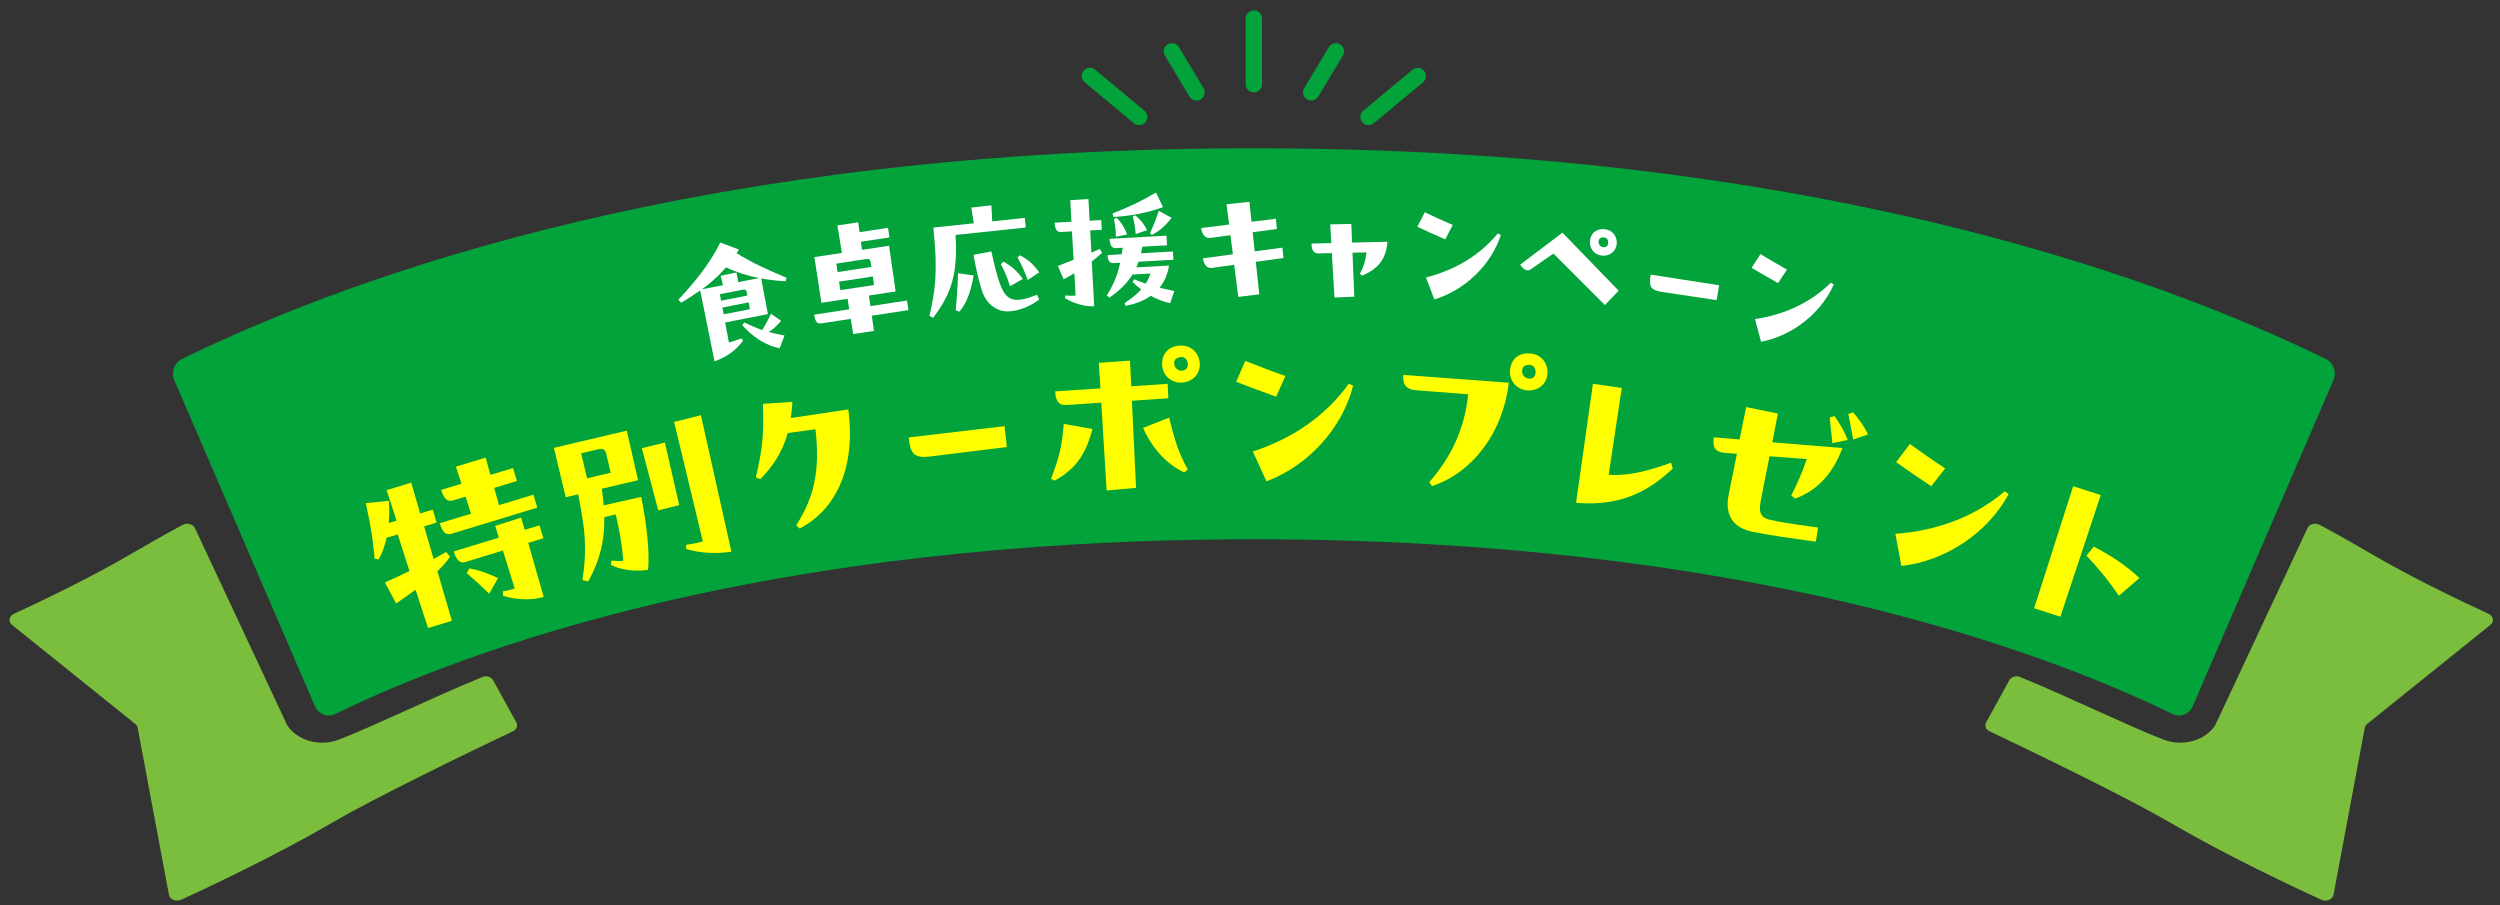
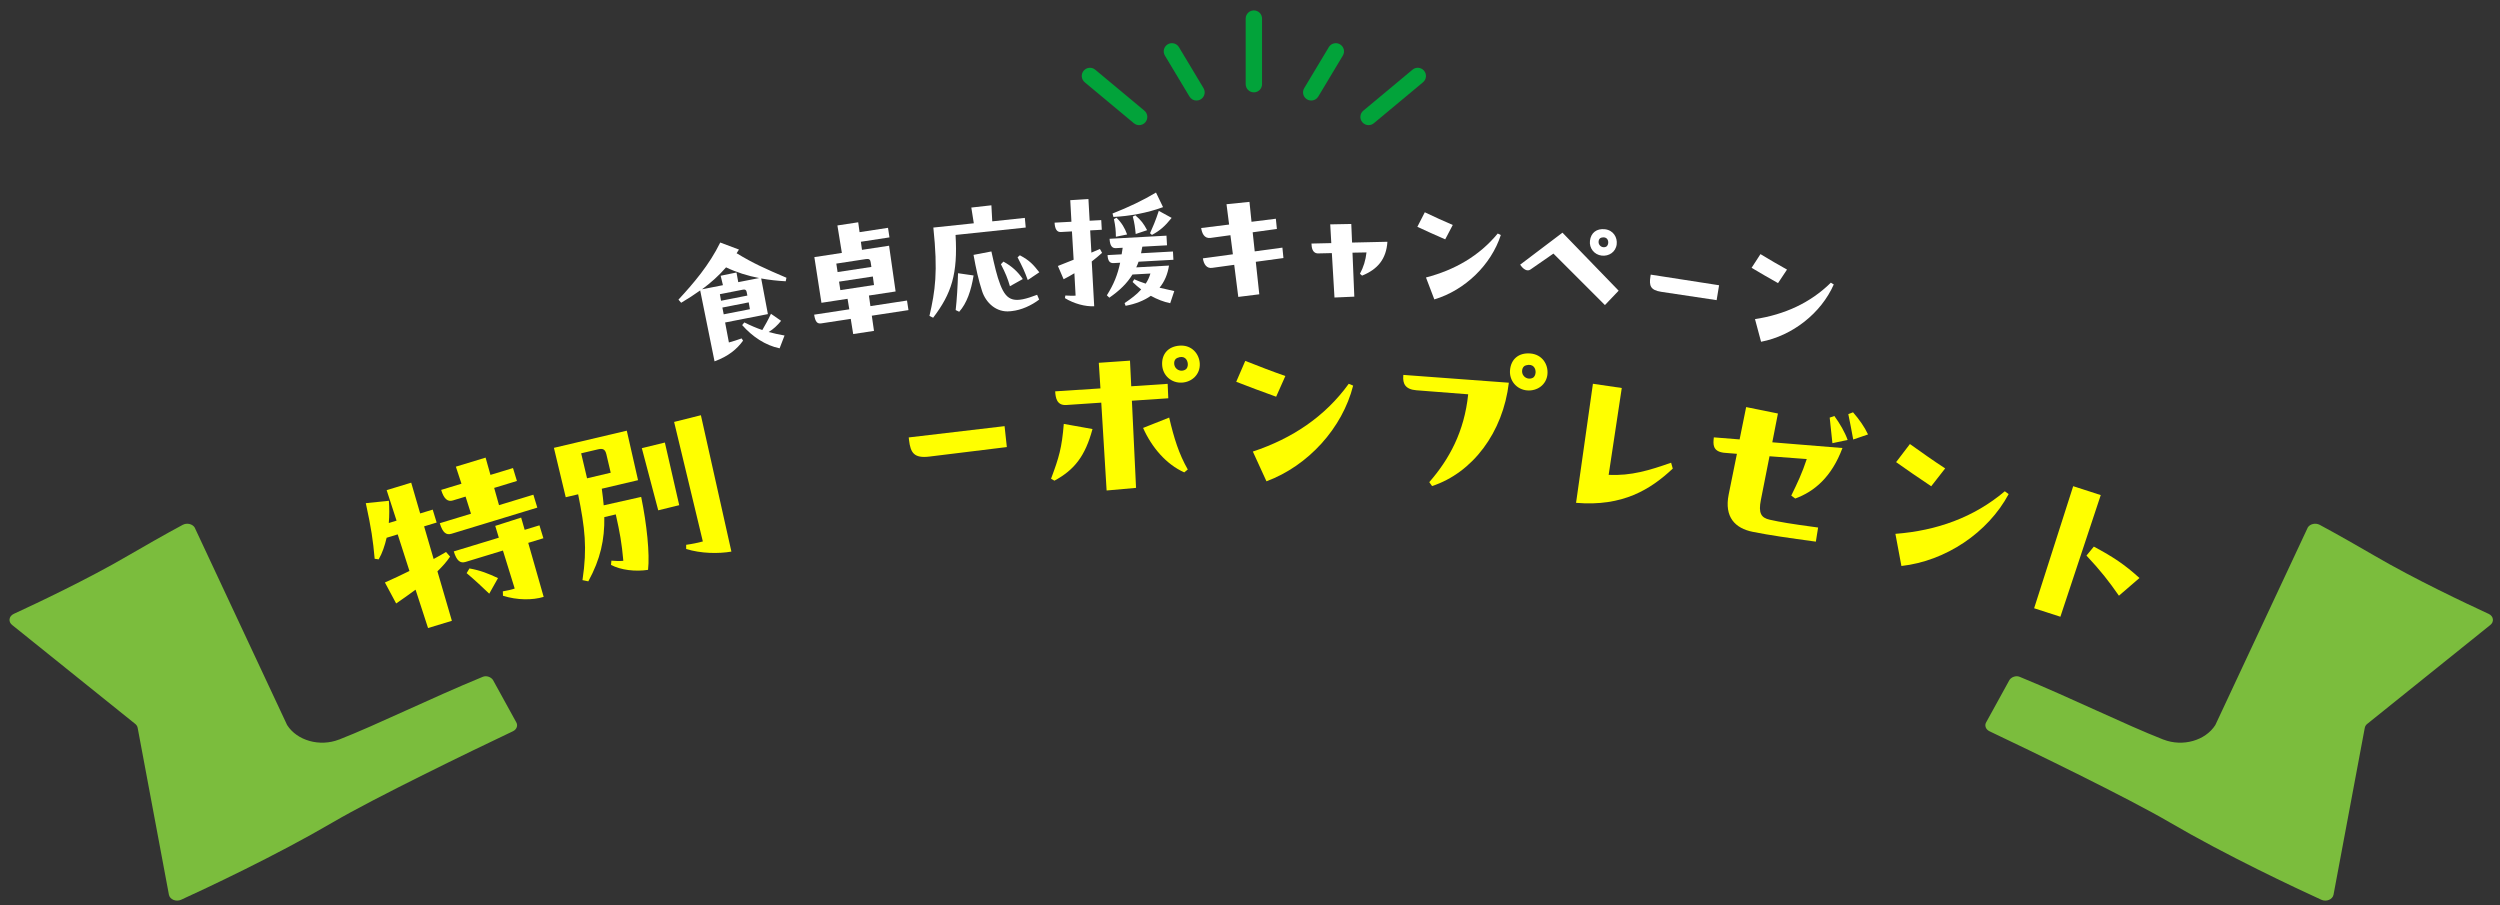
<svg xmlns="http://www.w3.org/2000/svg" id="_レイヤー_1" data-name="レイヤー_1" version="1.1" viewBox="0 0 1066 386">
  <rect x="0" y="0" width="1066" height="386" fill="#333333" stroke="none" />
  <defs>
    <style>
      .st0 {
        fill: #fff;
      }

      .st1 {
        fill: #7bbd3d;
      }

      .st2 {
        fill: #02a33a;
      }

      .st3 {
        fill: #ff0;
      }
    </style>
  </defs>
  <path class="st1" d="M922.5,315.35c8.17,3.2,17.89.46,22.12-6.2l39.43-84.25c.97-1.53,3.32-2.04,5.07-1.11,6.48,3.45,18.14,10.1,23.24,13.09,17.11,10.02,39.38,20.53,48.8,24.87,2.18,1,2.46,3.51.56,4.86l-52.16,41.92c-.64.45-1.07,1.08-1.21,1.77l-13.34,71.23c-.41,2.02-3.05,3.1-5.2,2.12-10.99-5.03-40.37-18.79-64.62-32.98-18-10.53-58.99-30.39-76.86-38.86-1.7-.81-2.27-2.6-1.31-4.03l9.82-17.85c.85-1.26,2.78-1.98,4.33-1.34,22.75,9.36,44.86,20.33,61.33,26.78Z" />
  <path class="st1" d="M144.54,315.35c-8.17,3.2-17.89.46-22.12-6.2l-39.43-84.25c-.97-1.53-3.32-2.04-5.07-1.11-6.48,3.45-18.14,10.1-23.24,13.09-17.11,10.02-39.38,20.53-48.8,24.87-2.18,1-2.46,3.51-.56,4.86l52.16,41.92c.64.45,1.07,1.08,1.21,1.77l13.34,71.23c.41,2.02,3.05,3.1,5.2,2.12,10.99-5.03,40.37-18.79,64.62-32.98,18-10.53,58.99-30.39,76.86-38.86,1.7-.81,2.27-2.6,1.31-4.03l-9.82-17.85c-.85-1.26-2.78-1.98-4.33-1.34-22.75,9.36-44.86,20.33-61.33,26.78Z" />
-   <path class="st2" d="M534.65,63.23c-233.31,0-382.31,53.28-457.13,89.87-3.38,1.66-4.75,5.98-3,9.47l59.92,138.88c1.61,3.22,5.29,4.56,8.41,3.03,56.47-27.53,183.44-74.54,391.8-74.54s335.33,47.02,391.8,74.54c3.12,1.52,6.8.19,8.41-3.03l59.92-138.88c1.75-3.49.38-7.82-3-9.47-74.82-36.59-223.82-89.87-457.13-89.87Z" />
  <g>
    <path class="st0" d="M314.11,107.99c7.1,4.32,12.17,6.57,21.23,10.44l-.31,1.5c-3.4-.17-6.96-.56-10.46-1.19l2.86,15.19-18.24,3.58,1.61,8.52c1.71-.46,3.46-1.04,5.43-1.73l.61.96c-2.6,3.58-6.16,6.62-12.16,8.82l-6.12-30.24c-2.53,1.82-5.25,3.56-8.11,5.26l-1.16-1.33c6.45-6.98,13.1-14.72,17.82-24.36l7.98,3-1.01,1.58ZM314.04,116.19l.75,4.12,8.92-1.75c-4.81-.92-9.68-2.43-14.12-4.56-3.14,3.62-6.57,6.64-10.25,9.35l8.92-1.75-.97-4.02,6.76-1.39ZM306.96,125.45l.49,2.79,11.23-2.21-.31-1.56c-.16-.81-.64-1.14-1.51-.97l-9.9,1.94ZM308.02,131.14l.57,2.89,11.17-2.19-.51-2.91-11.23,2.21ZM333.06,136.8c-1.65,2.01-3.22,3.52-5.32,4.77,2.22.59,4.49,1.1,6.79,1.49l-2.11,5.47c-6.08-1.27-11.62-4.99-15.96-9.91l.92-1.14c2.8,1.38,5.29,2.45,7.67,3.24,1.3-2.24,2.47-4.27,3.69-6.92l4.32,3Z" />
    <path class="st0" d="M371.12,130.53l15.63-2.38.62,4.08-15.63,2.38.93,6.48-8.87,1.35-1.04-6.47-12.54,1.91c-1.63.25-2.57-.44-3.07-3.71l14.99-2.28-.74-4.48-11.14,1.7-3.02-19.48,11.73-1.79-1.9-11.71,8.87-1.35.58,4.21,12.13-1.85.62,4.08-12.19,1.86.47,3.45,11.55-1.76,2.79,19.51-11.38,1.73.63,4.5ZM356.6,112.39l.55,3.62,14.41-2.19-.32-2.1c-.15-.99-.64-1.45-1.92-1.26l-12.72,1.94ZM372.18,117.9l-14.41,2.19.55,3.62,14.35-2.18-.49-3.63Z" />
    <path class="st0" d="M436.99,92.91l.38,4.11-29.92,3.16c.98,16.57-1.69,24.98-9.56,35.3l-1.57-.78c2.44-10.64,3.67-18.66,1.66-37.67l17.25-1.82-1.06-6.71,8.56-.96.37,6.84,13.9-1.47ZM407.5,132.21c.52-4.62.84-10.05,1.01-15.71l6.63.96c-1.04,6.46-2.9,11.87-6.14,15.48l-1.5-.73ZM442.23,125.7l.87,2.04c-3.24,2.48-7.59,4.48-11.7,4.91l-.7.07c-5.87.62-10.35-3.65-11.94-8.59-1.49-4.53-2.62-9.69-3.65-15.45l7.62-1.46c1.36,6.15,2.36,10.55,3.82,14.25,2.84,7.23,6.17,7.89,15.69,4.22ZM427.86,111.55c3.65,1.99,6.15,4.33,8.26,7.43l-5.49,3.07c-.94-3.28-1.9-5.61-3.84-9.38l1.07-1.12ZM438.24,119.41c-1.34-3.71-2.1-5.3-4.35-9.69l.98-.87c4.21,2.23,5.7,3.97,8.3,7.25l-4.93,3.31Z" />
    <path class="st0" d="M456.34,85.36l7.77-.49.51,9.25,4.95-.27.23,4.12-4.95.27.52,9.48,3.64-1.56.92,1.66c-1.46,1.32-2.93,2.52-4.41,3.67l1.05,19.09c-3.77.21-8.57-1.07-12.48-3.45l.17-1.13c1.66.09,3.32.17,4.38.05l-.52-9.54c-1.49.91-2.92,1.7-4.59,2.56l-2.44-5.66,6.71-2.67-.72-12.07-4.71.26c-1.65.09-2.55-1.16-2.7-3.99l7.19-.39-.5-9.19ZM497.64,104.6l-10.55.58-.55,2.81,13.61-.75.19,3.53-14.85.82c-.31.84-.62,1.63-.99,2.42l13.96-.77c-.56,3.69-1.93,6.9-4.03,9.44,2.16.53,4.31,1,6.28,1.43l-1.73,5.18c-2.75-.56-5.53-1.65-8.27-3.15-2.79,1.98-6.54,3.49-10.76,4.25l-.42-1.16c2.79-1.87,5.23-3.71,7.07-5.82-1.23-.94-2.47-1.99-3.66-3.17l.7-1.16c1.52.69,3.14,1.3,4.89,1.86.88-1.29,1.56-2.8,2.01-4.31l-7.66.42c-2.28,3.73-5.42,6.8-9.86,9.88l-1.06-1.01c3.04-4.84,4.55-8.7,5.68-13.9l-2.83.16c-1.65.09-2.42-.99-2.55-3.41l6.01-.33.44-2.8-2.89.16c-1.65.09-2.54-1.04-2.7-3.99l24.27-1.33.23,4.12ZM495.92,88.32c-6.72,2.5-14.38,3.86-21.16,4.18l-.38-1.46c6.83-2.68,13.27-5.75,18.54-8.94l3,6.22ZM475.81,100.95c-.02-2.6-.18-4.42-.83-7.52l1.09-.59c2.25,2.18,3.55,4.41,4.53,7.14l-4.79.97ZM484.11,91.81c2.48,2.11,3.56,3.59,5.02,6.34l-4.87,1.63c-.28-2.88-.49-4.58-1.24-7.44l1.09-.53ZM490.38,99.44c1.16-2.6,2.37-5.33,3.73-9.54l5.48,3.01c-2.88,3.58-4.96,5.41-8.41,7.26l-.81-.72Z" />
    <path class="st0" d="M546.82,105.61l.44,4.42-11.79,1.6,1.49,13.86-8.96,1.11-1.73-13.68-9.38,1.29c-2.3.37-3.61-1.45-3.98-4.05l12.79-1.73-1.05-8.14-8.55,1.17c-2.71.31-3.61-2.16-3.92-4.23l11.91-1.48-1.11-8.67,9.79-1,.87,8.49,10.38-1.3.44,4.36-10.32,1.42.87,8.14,11.79-1.6Z" />
    <path class="st0" d="M576.19,95.51l.33,7.92,15.07-.34c-.48,7.42-4.19,11.76-10.8,14.44l-.91-.8c1.53-2.83,2.42-5.75,2.79-9.1l-5.97.11.78,18.75-8.46.37-1.12-18.94-5.67.13c-2.78.12-2.96-2.72-3.02-4.2l8.45-.19-.45-7.99,8.98-.17Z" />
    <path class="st0" d="M607.53,90.51c4.1,1.93,7.92,3.73,11.93,5.42l-3.22,6.13c-4.23-1.83-8.51-3.77-11.88-5.35l3.17-6.19ZM608.04,118.32c12.28-3.2,22.72-9.21,30.6-18.75l1.31.64c-4.12,12.75-15.3,23.55-28.35,27.46l-3.56-9.35Z" />
    <path class="st0" d="M666.24,99.21l23.95,24.74-5.85,6.13-21.96-21.95-9.79,6.79c-1.36.97-3.08-.07-4.39-2.07l18.04-13.64ZM677.96,102.63c.4-3.34,2.84-5.3,6.41-4.88,3.63.44,5.34,3.55,4.99,6.42-.4,3.34-3.36,5.18-6.4,4.82-3.16-.38-5.39-3.14-5-6.36ZM681.97,104.36c.55.9,1.74,1.34,2.81.87.5-.18.87-.85.96-1.55.15-1.29-.6-2.92-2.87-2.36-1.34.31-1.51,2.2-.9,3.04Z" />
    <path class="st0" d="M703.87,117.1l29.15,4.53-1.05,6.35-23.63-3.55c-4.61-.72-5.21-2.6-4.6-6.51l.13-.82Z" />
    <path class="st0" d="M750.66,108.35c3.89,2.34,7.5,4.51,11.32,6.6l-3.83,5.77c-4.02-2.25-8.08-4.62-11.27-6.53l3.79-5.84ZM748.33,136.07c12.54-1.93,23.54-6.85,32.35-15.54l1.24.77c-5.4,12.26-17.62,21.87-31,24.43l-2.59-9.66Z" />
  </g>
  <g>
    <path class="st3" d="M191.92,237.33c-1.41,2.15-3.34,4.29-5.4,6.29l6.16,21.09-10.16,3.09-5.32-16.36c-2.74,2.04-5.57,4.02-8.28,5.88l-4.79-8.95c3.56-1.6,6.96-3.15,10.46-4.91l-5.01-15.6-4.72,1.44c-.79,3.34-1.81,6.49-3.39,9.21l-1.71-.25c-.73-8.04-1.41-12.82-3.78-23.71l9.84-1.02c.21,2.95.25,6.2-.04,9.48l3.31-1.01-4.22-13,10.47-3.19,3.82,13.12,5.35-1.63,1.68,5.51-5.35,1.63,4.06,13.91c1.93-1.02,3.46-1.91,5.29-2.99l1.72,1.97ZM210.71,208.03l2.07,7.37,14.65-4.46,1.68,5.51-36.61,11.15c-2.2.67-3.74-.41-4.98-4.5l13.31-4.05-2.31-7.3-5.43,1.65c-2.2.67-3.81-.65-4.98-4.5l8.66-2.64-2.39-7.27,12.68-3.86,2.07,7.37,9.61-2.92,1.68,5.51-9.68,2.95ZM211.17,224.24l11.05-3.54,1.5,5.22,6.3-1.92,1.68,5.51-6.46,1.97,6.58,23.03c-4.72,1.44-11.26,1.45-17.35-.48l-.06-1.88c2.12-.39,3.66-.69,5.06-1.2l-5.02-16.2-15.98,4.87c-2.2.67-3.76-.49-4.98-4.5l19.21-5.85-1.53-5.04ZM200.17,242.38c4.64.82,8.07,2.19,12.18,4.12l-3.74,6.65c-3.28-3.13-5.69-5.41-9.64-8.77l1.2-2Z" />
    <path class="st3" d="M236.18,190.96l31.08-7.32,4.8,21.11-15.46,3.64c.33,2.46.63,4.84.82,7.08l15.98-3.59c2.41,11.69,3.7,24.33,2.93,31.1-5.46.86-11.74.06-15.8-2.11l.17-1.81c2.15.17,3.35.23,5.09.07-.69-7.62-1.45-11.92-3.22-19.79l-4.89,1.15c.15,9.6-1.62,17.88-6.82,27.39l-2.49-.51c2.07-13.85,1.06-22.06-1.85-36.6l-5.29,1.25-5.04-21.05ZM247.81,193.3l2.51,10.65,10.09-2.38-1.85-7.85c-.55-2.32-1.62-2.58-3.7-2.09l-7.05,1.66ZM273.67,191.1l9.83-2.4,6.12,26.71-8.95,2.19-7-26.51ZM287.44,179.91l11.42-2.86,13.01,58.15c-5.44.94-12.99.86-19.29-1.12v-1.78c2.3-.29,5.69-1,7.11-1.42l-12.25-50.97Z" />
-     <path class="st3" d="M361.72,174.57c3.14,22.93-4.06,42.14-20.77,50.8l-1.42-1.42c8.23-12.79,10.05-24.46,8.19-40.93l-11.83,1.63c-2.31,8.34-6.46,14.32-11.71,19.66l-1.89-.76c2.87-11.86,3.52-19.24,3.01-31.35l12.55-.84c-.08,2.44-.35,4.74-.65,6.88l24.51-3.66Z" />
    <path class="st3" d="M387.48,186.52l40.87-4.81.97,8.92-33.09,4.06c-6.46.76-7.97-1.55-8.62-7.02l-.13-1.14Z" />
    <path class="st3" d="M448.16,204.14c3.44-9.18,4.61-13.2,5.44-23.39l12.24,2.19c-3.13,11.63-7.75,17.42-16.23,22.02l-1.45-.83ZM497.89,163.66l.27,6.17-15.52,1.04,1.77,37.16-12.55,1.12-2.28-37.46-14.95,1.01c-4.03.23-4.55-3.12-4.7-5.83l19.3-1.25-.7-10.92,13.3-.92.53,10.93,15.52-1.04ZM498.54,178.05c2.06,8.79,4.08,15.35,7.93,22.14l-1.5,1.24c-7.7-3.44-13.87-10.67-17.56-18.96l11.13-4.42ZM511.58,154.97c.26,4.68-3.34,7.94-7.62,8.18-4.44.25-8.17-3-8.42-7.52-.26-4.68,2.6-7.98,7.61-8.26,5.09-.29,8.2,3.58,8.43,7.6ZM506.48,155.18c-.1-1.81-1.46-3.88-4.51-2.55-1.77.76-1.54,3.38-.49,4.4.97,1.1,2.72,1.41,4.07.51.64-.37.99-1.38.94-2.36Z" />
    <path class="st3" d="M530.98,153.88c5.89,2.32,11.37,4.46,17.1,6.45l-3.93,8.83c-6.06-2.16-12.19-4.48-17.02-6.37l3.85-8.91ZM534.22,192.54c16.8-5.57,30.78-14.9,40.88-28.89l1.88.77c-4.57,18.12-19.15,34.18-36.96,40.81l-5.81-12.69Z" />
    <path class="st3" d="M604.04,166.43c-4.92-.4-5.96-2.88-5.68-6.24l.03-.33,44.98,3.33c-2.47,21.19-15.43,38.38-32.74,44.07l-1.19-1.67c8.47-9.71,14.96-21.49,16.59-37.46l-21.99-1.71ZM659.85,159.41c-.38,4.68-4.4,7.4-8.67,7.06-4.43-.36-7.68-4.09-7.31-8.61.38-4.68,3.67-7.55,8.67-7.14,5.09.42,7.63,4.67,7.3,8.69ZM654.77,158.92c.15-1.8-.99-4.04-4.12-3.14-1.86.51-1.99,3.14-1.09,4.29.81,1.22,2.5,1.77,3.96,1.07.68-.27,1.17-1.23,1.25-2.21Z" />
    <path class="st3" d="M713.26,199.82c-9.45,8.85-21.27,16.27-41.23,14.59l7.19-50.77,12.3,1.8-5.59,37.03c9.58.49,17.42-1.94,26.63-5.17l.71,2.52Z" />
    <path class="st3" d="M763.81,211.29c2.58-5.27,4.62-9.56,6.59-15.55l-15.88-1.19-3.67,18.57c-1.16,5.73.13,7.67,3.74,8.48,4.74,1.04,8.15,1.65,20.65,3.34l-.96,6.02c-11.6-1.59-19.69-2.72-26.95-4.19-7.42-1.5-12.17-6.24-10.22-15.92l3.51-17.34-5.62-.46c-4.83-.64-4.54-3.69-4.22-6.56l10.99.88,2.79-13.79,13.55,2.74-2.4,12.28,29.91,2.44c-4.59,12.34-11.98,18.57-20.14,21.54l-1.68-1.26ZM782.17,177.38c2.3,3.15,4.49,6.87,5.66,10.21l-6.49,1.38c-.36-3.6-.73-7.2-1.16-10.9l1.99-.69ZM790.13,175.8c2.59,2.96,4.88,6.19,6.4,9.44l-6.32,2.17c-.64-3.49-1.4-7.59-2.09-10.83l2-.77Z" />
    <path class="st3" d="M808.2,227.63c17.65-1.35,33.46-7.01,46.65-18.15l1.64,1.2c-8.82,16.47-26.85,28.54-45.73,30.66l-2.56-13.71ZM814.39,189.34c5.15,3.67,9.95,7.08,15.03,10.39l-5.95,7.61c-5.36-3.56-10.75-7.29-14.97-10.29l5.89-7.72Z" />
    <path class="st3" d="M867.35,259.36l16.66-52.05,11.75,3.8-17.21,51.87-11.2-3.62ZM903.51,254.01c-4.43-6.36-7.8-10.65-13.84-17.11l3.14-3.83c8.26,4.4,13.24,7.74,19.46,13.39l-8.76,7.55Z" />
  </g>
  <g>
    <path class="st2" d="M485.73,53.36c-.79,0-1.58-.27-2.24-.81l-20.97-17.47c-1.48-1.24-1.68-3.44-.45-4.92,1.24-1.48,3.44-1.68,4.92-.45l20.97,17.47c1.48,1.24,1.68,3.44.45,4.92-.69.83-1.69,1.26-2.69,1.26Z" />
    <path class="st2" d="M510.19,42.87c-1.19,0-2.34-.6-3-1.7l-10.48-17.47c-.99-1.65-.46-3.8,1.2-4.79,1.66-.99,3.8-.46,4.79,1.2l10.48,17.47c.99,1.65.46,3.8-1.2,4.79-.56.34-1.18.5-1.79.5Z" />
    <path class="st2" d="M583.57,53.36c-1,0-2-.43-2.69-1.26-1.24-1.48-1.04-3.69.45-4.92l20.97-17.47c1.48-1.24,3.69-1.03,4.92.45,1.24,1.48,1.04,3.69-.45,4.92l-20.97,17.47c-.65.54-1.45.81-2.24.81Z" />
    <path class="st2" d="M559.11,42.87c-.61,0-1.23-.16-1.79-.5-1.66-.99-2.19-3.14-1.2-4.79l10.48-17.47c.99-1.66,3.14-2.19,4.79-1.2,1.66.99,2.19,3.14,1.2,4.79l-10.48,17.47c-.65,1.09-1.81,1.7-3,1.7Z" />
    <path class="st2" d="M534.65,39.38c-1.93,0-3.49-1.56-3.49-3.49V7.93c0-1.93,1.56-3.49,3.49-3.49s3.49,1.56,3.49,3.49v27.96c0,1.93-1.56,3.49-3.49,3.49Z" />
  </g>
</svg>